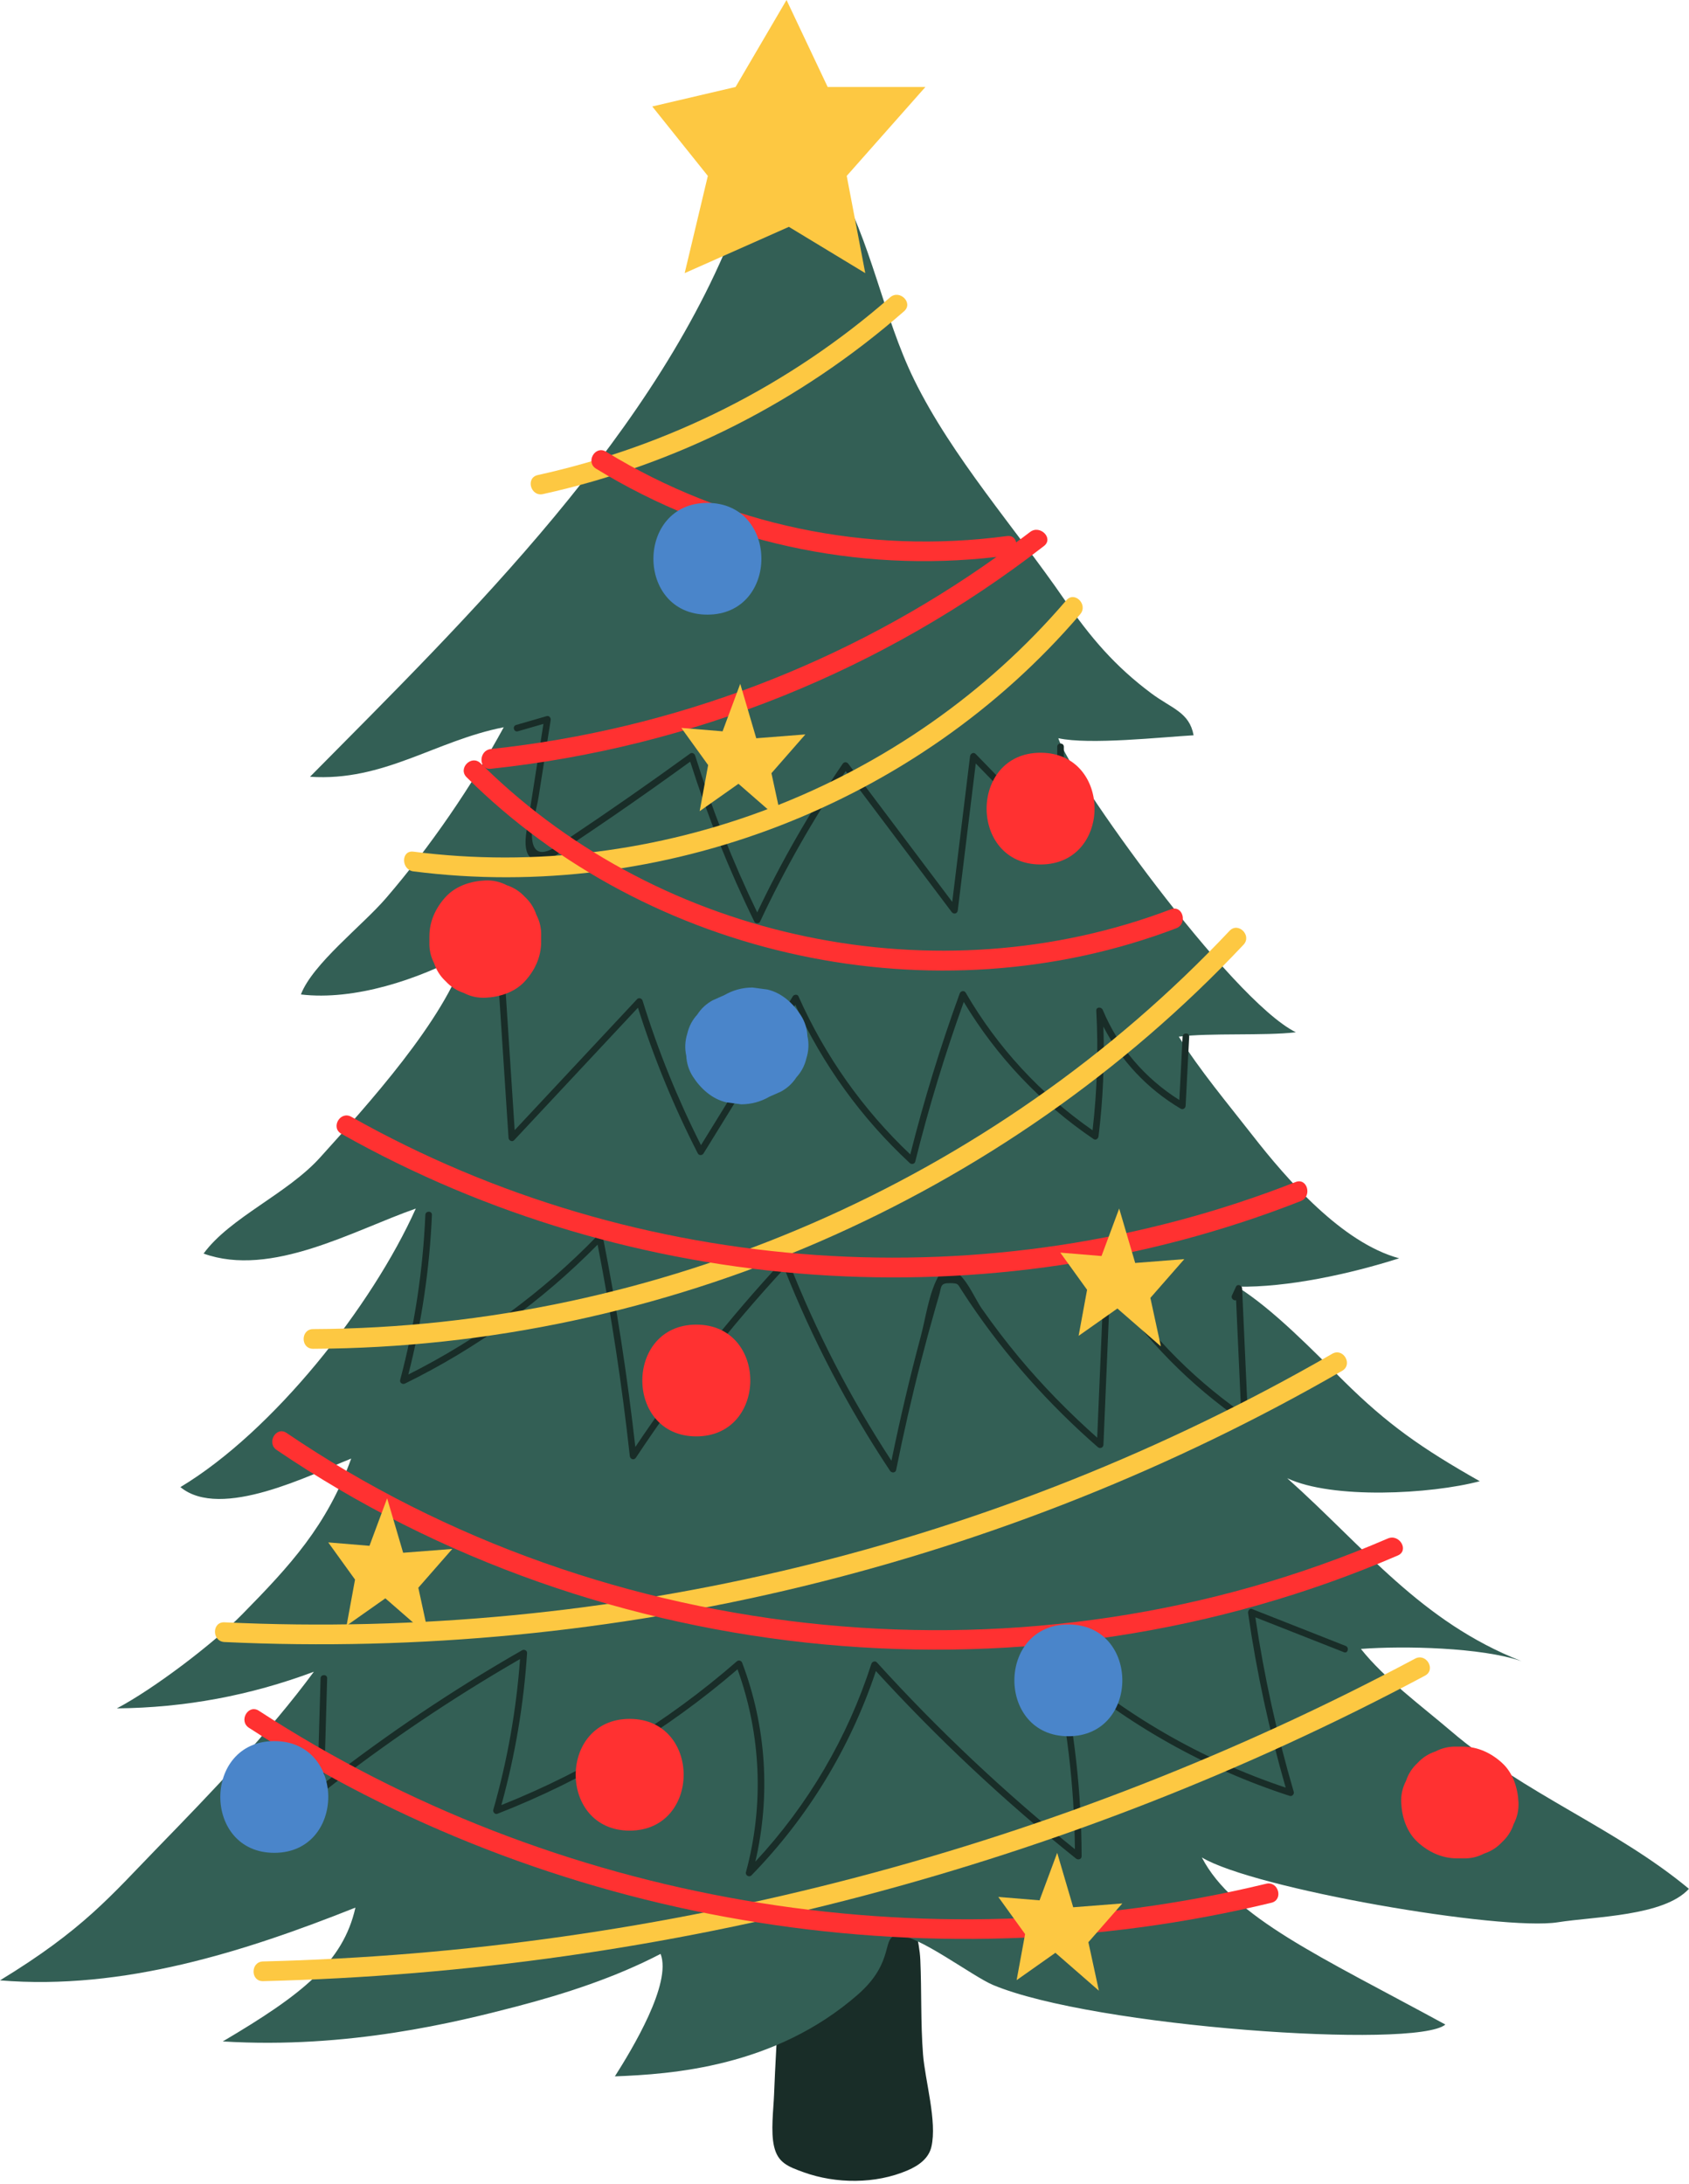
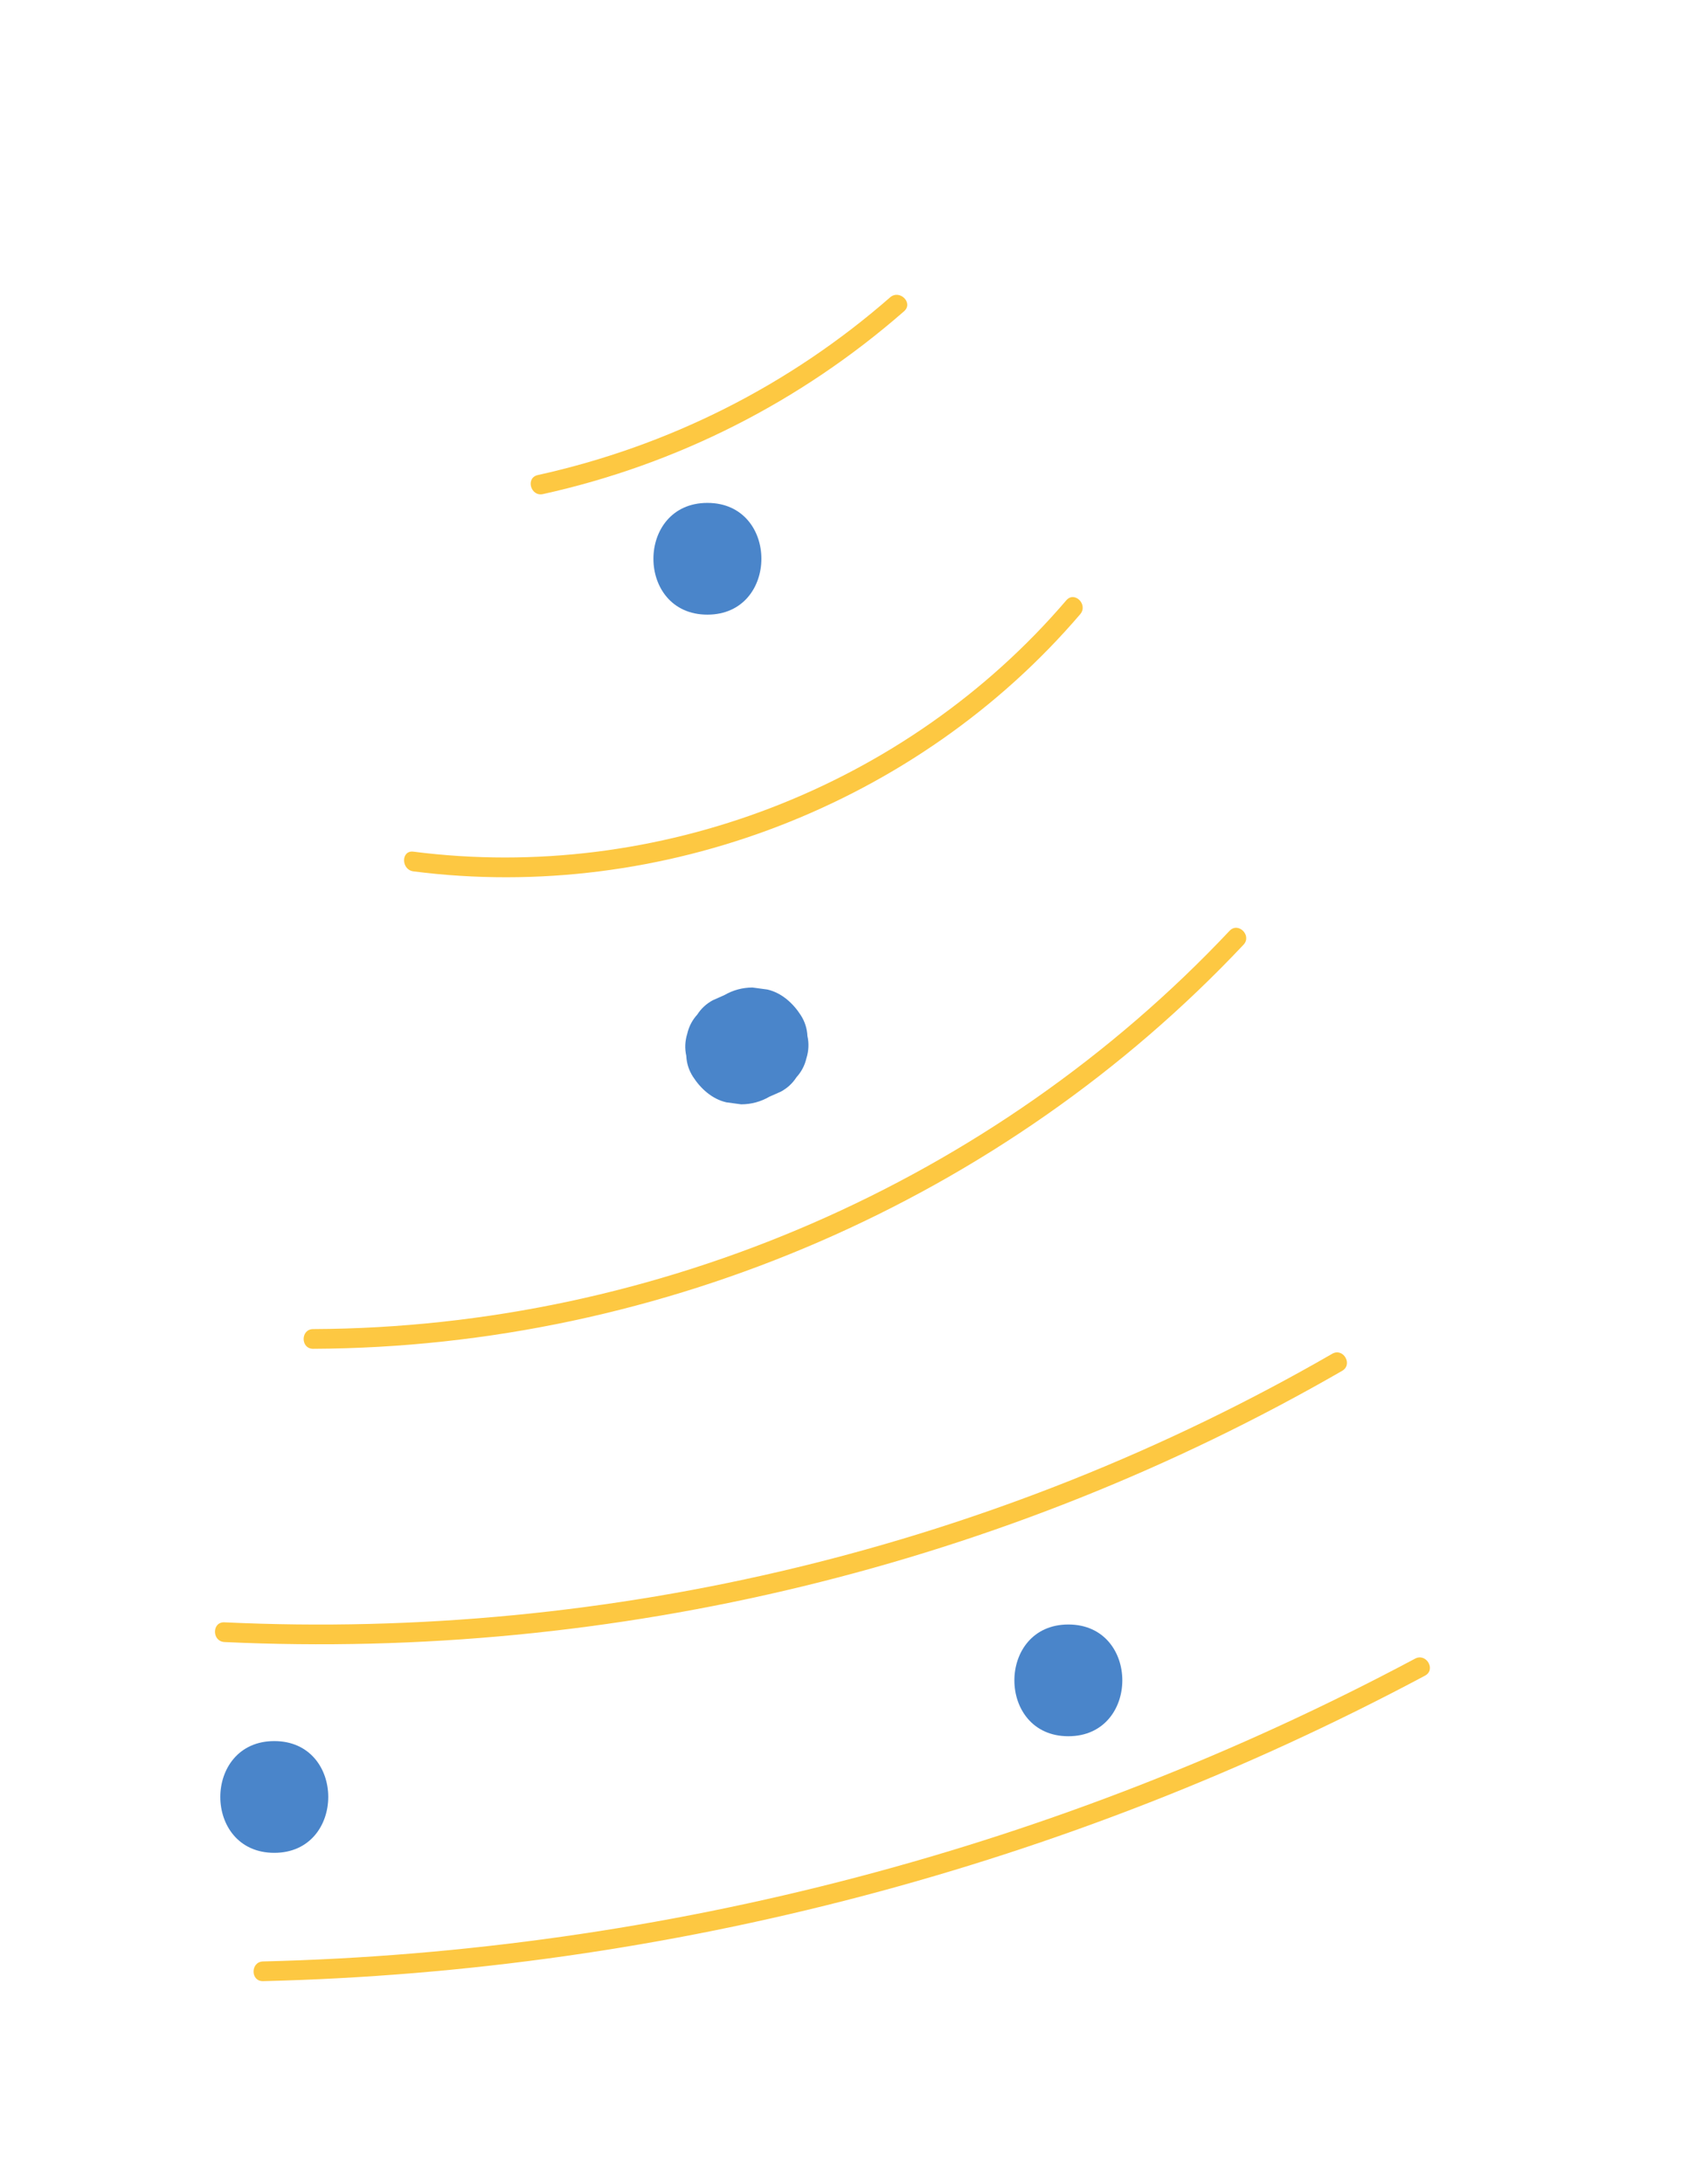
<svg xmlns="http://www.w3.org/2000/svg" fill="#000000" height="500.8" preserveAspectRatio="xMidYMid meet" version="1" viewBox="0.0 0.0 387.2 500.8" width="387.2" zoomAndPan="magnify">
  <g id="change1_1">
-     <path d="M179.15,439.15c0,13.77-1.17,27.41-1.7,41.13c-0.14,3.51-0.79,8.41,0,11.82c0.86,3.73,3.13,4.62,6.8,5.94 c7.42,2.67,16.44,2.71,23.75-0.41c2.82-1.2,4.92-2.88,5.52-5.43c1.35-5.81-1.46-15.22-1.92-21.21c-0.56-7.22-0.3-14.4-0.62-21.66 c-0.19-4.42-1.82-8.67-1.76-13.08c-3.99-0.2-8.08-0.2-12.07-0.39c-5.89-0.28-11.53,1.93-17.21,1.59 C179.44,437.38,180.26,437.73,179.15,439.15z" fill="#192d28" />
-   </g>
+     </g>
  <g id="change2_1">
-     <path d="M166.51,54.13c0.72-1.95,1.77-3.68,3.15-5.19c-18.14,49.7-62.65,92.8-98.59,129.15 c16.94,1.14,28.7-8.27,44.41-11.35c-7.38,13.57-16.84,27.38-26.98,39.17c-5.43,6.31-16.83,15.06-19.52,22.09 c12.22,1.46,26.91-3.41,37.75-9.33c-4.77,15.21-22.57,34.74-33.32,46.68c-7.56,8.4-20.68,13.77-26.74,22.06 c15.52,5.59,34.46-5.37,48.65-10.32c-10.07,22.45-32.69,51.07-53.96,63.86c9.27,7.65,29.88-2.87,39.15-6.54 c-5.58,15.43-14,24.53-25.03,35.75c-6.66,6.77-20.32,17.11-28.69,21.52c15.67-0.15,30.59-2.95,45.16-8.4 c-10.21,13.88-23.56,27.72-35.73,40.24C25.29,434.77,19.08,442.41,0,454.04c28.24,2.34,56.15-6.6,81.48-16.68 c-2.84,12.57-12.22,19.94-30.41,30.68c28.73,1.77,53.69-4.46,67.11-7.95c11.5-3,22.9-6.73,33.26-12.12 c2.61,6.8-6.55,21.88-10.48,28.08c12.82-0.5,36.59-2.03,55.7-18.75c8.82-7.72,5.19-13.49,9.18-13.57 c4.69-0.1,17.14,9.41,21.82,11.37c23.03,9.65,96.97,14.76,103.69,9.07c-28.81-15.7-48.66-24.52-55.83-38.31 c11.97,7.2,68.62,16.92,81.61,14.86c8.46-1.34,24.34-1.38,30.05-7.67c-16.71-13.9-37.7-21.75-54.53-36.15 c-6.67-5.7-15.33-12.08-20.66-18.85c9.84-0.74,27.66-0.36,36.82,2.81c-23.17-9.09-35.86-26-53.72-41.95 c10.35,4.88,32.92,3.67,44.14,0.69c-13.35-7.56-21.14-13.03-31.19-22.98c-6.87-6.8-16.15-16.45-24.45-21.62 c11.67,0.21,26.06-2.97,37.16-6.51c-13.1-3.55-25.73-18.08-33.57-28.13c-5.79-7.43-12.18-15.03-16.94-22.68 c7.03-0.91,19.75-0.16,26.83-1.01c-15.01-7.45-51.92-59.22-54.45-67.42c7.11,1.57,23.75-0.26,31.01-0.67 c-0.97-5.29-4.97-6.1-9.66-9.59c-8.42-6.27-14.07-12.94-19.98-21.56c-11.19-16.28-25.72-32.63-34.43-50.38 c-7.17-14.62-9.86-32.05-18.06-45.82c-2.82-4.74,0.18-6.58-5.98-7.44C177.84,32.72,170.49,45.1,166.51,54.13z" fill="#335f55" />
-   </g>
+     </g>
  <g id="change1_2">
-     <path d="M108.72,218.81c1.87-0.69,3.74-1.39,5.6-2.08c0.49-0.18,0.92,0.28,0.95,0.73 c0.91,13.88,1.82,27.77,2.72,41.65c9.35-10.01,18.71-20.02,28.06-30.03c0.4-0.43,1.1-0.19,1.26,0.33c3.53,11.42,8,22.48,13.39,33.14 c7.02-11.37,14.04-22.74,21.05-34.12c0.27-0.44,1.06-0.54,1.3,0c6.09,13.7,14.77,25.95,25.63,36.25 c3.15-12.49,6.92-24.79,11.33-36.9c0.21-0.59,1.03-0.78,1.38-0.18c7.29,12.56,17.17,23.26,29.08,31.54 c1.05-9.11,1.35-18.25,0.85-27.41c-0.05-0.93,1.18-0.91,1.48-0.2c3.6,8.62,9.69,15.72,17.56,20.67c0.25-4.84,0.5-9.69,0.75-14.53 c0.05-0.97,1.56-0.97,1.51,0c-0.27,5.29-0.55,10.58-0.82,15.87c-0.03,0.56-0.62,0.95-1.13,0.65c-7.66-4.54-13.7-10.99-17.72-18.82 c0.27,8.4-0.08,16.78-1.11,25.14c-0.06,0.51-0.61,1.01-1.13,0.65c-12.13-8.22-22.23-18.9-29.77-31.44 c-4.32,12.01-8.04,24.21-11.12,36.6c-0.14,0.57-0.86,0.71-1.26,0.33c-11.08-10.27-19.95-22.56-26.24-36.28 c-7.01,11.36-14.02,22.73-21.04,34.09c-0.28,0.46-1.03,0.52-1.3,0c-5.51-10.75-10.09-21.9-13.73-33.42 c-9.46,10.12-18.92,20.25-28.38,30.37c-0.47,0.51-1.25,0.08-1.29-0.53c-0.92-14.13-1.85-28.25-2.77-42.38 c-1.57,0.58-3.15,1.17-4.72,1.75C108.21,220.6,107.82,219.14,108.72,218.81z M118.72,167.66c1.95-0.56,3.9-1.13,5.86-1.69 c-1.17,7.43-2.34,14.87-3.5,22.3c-0.43,2.71-1.97,8.93,2.61,9.11c2.62,0.1,5.25-2.42,7.26-3.76c3.16-2.11,6.31-4.24,9.44-6.39 c6-4.12,11.94-8.33,17.84-12.61c4,12.58,8.9,24.83,14.71,36.69c0.24,0.49,1.07,0.5,1.3,0c5.63-12.01,12.18-23.53,19.63-34.51 c8.1,10.77,16.2,21.53,24.3,32.3c0.47,0.62,1.31,0.38,1.4-0.38c1.37-11.23,2.74-22.45,4.12-33.68c6.29,6.46,12.57,12.93,18.86,19.39 c0.46,0.47,1.29,0.11,1.29-0.53c0.01-7.57,0.03-15.13,0.04-22.7c0-0.97-1.51-0.97-1.51,0c-0.01,6.95-0.02,13.9-0.04,20.85 c-6.22-6.4-12.44-12.79-18.66-19.19c-0.5-0.51-1.21-0.08-1.29,0.53c-1.36,11.13-2.72,22.26-4.08,33.39 c-7.94-10.55-15.88-21.11-23.82-31.66c-0.35-0.46-0.96-0.5-1.3,0c-7.41,10.84-13.95,22.21-19.59,34.07 c-5.62-11.64-10.37-23.65-14.24-35.99c-0.13-0.42-0.7-0.75-1.11-0.45c-9.23,6.7-18.58,13.23-28.06,19.56c-2.13,1.42-7.57,6-8.2,0.03 c-0.3-2.85,1.03-6.7,1.48-9.56c0.93-5.89,1.85-11.78,2.78-17.66c0.09-0.54-0.33-1.1-0.93-0.93c-2.33,0.67-4.65,1.34-6.98,2.02 C117.39,166.47,117.78,167.93,118.72,167.66z M92.84,317.21c16.44-8.06,31.32-18.82,44.16-31.85c3.13,16.05,5.6,32.21,7.38,48.47 c0.08,0.73,0.97,1.04,1.4,0.38c10.16-15.36,21.53-29.85,34.02-43.38c6.46,16.28,14.55,31.81,24.25,46.4c0.33,0.5,1.24,0.5,1.38-0.18 c1.7-8.42,3.6-16.8,5.75-25.13c1.04-4.04,2.13-8.07,3.28-12.09c0.27-0.94,0.54-1.89,0.82-2.83c0.6-2.05,0.19-2.83,2.49-2.81 c2.01,0.02,1.76,0.21,2.7,1.66c0.59,0.91,1.19,1.82,1.79,2.72c8.3,12.32,18.22,23.45,29.41,33.21c0.49,0.43,1.26,0.14,1.29-0.53 c0.51-12.07,1.02-24.13,1.53-36.2c8.13,12.15,18.41,22.61,30.48,30.91c0.47,0.32,1.16-0.1,1.13-0.65 c-0.45-9.98-0.9-19.95-1.35-29.93c-0.03-0.69-1.07-1.1-1.4-0.38c-0.31,0.66-0.62,1.33-0.92,1.99c-0.32,0.69,0.42,1.3,0.94,1.1 c0.39,8.57,0.77,17.14,1.16,25.7c-11.97-8.46-22.14-19.07-30.04-31.43c-0.41-0.64-1.37-0.37-1.4,0.38 c-0.52,12.29-1.04,24.59-1.56,36.88c-6.41-5.7-12.43-11.82-17.92-18.41c-3.01-3.62-5.87-7.38-8.57-11.24 c-1.7-2.44-3.59-7.36-6.42-8.64c-1.64-0.75-2.81-0.01-3.61,1.49c-2.11,3.94-2.8,9.4-3.96,13.72c-2.52,9.39-4.73,18.85-6.69,28.37 c-9.41-14.38-17.31-29.65-23.57-45.66c-0.19-0.5-0.84-0.78-1.26-0.33c-12.42,13.36-23.73,27.68-33.88,42.83 c-1.82-16.13-4.28-32.18-7.43-48.11c-0.11-0.56-0.89-0.72-1.26-0.33c-12.58,13-27.21,23.71-43.35,31.83 c3.06-11.99,4.88-24.22,5.41-36.6c0.04-0.97-1.47-0.97-1.51,0c-0.55,12.8-2.48,25.45-5.77,37.83 C91.56,317.03,92.27,317.49,92.84,317.21z M308.48,377.36c-7.14-2.82-14.29-5.64-21.43-8.45c-0.6-0.24-1,0.43-0.93,0.93 c1.95,13.53,4.84,26.88,8.62,40.01c-19.31-6.45-37.08-16.71-52.31-30.24c-0.56-0.5-1.44-0.02-1.26,0.73 c3.36,14.33,5.1,28.92,5.25,43.63c-16.22-13.09-31.39-27.39-45.4-42.83c-0.4-0.44-1.09-0.18-1.26,0.33 c-5.45,16.92-14.51,32.35-26.6,45.35c3.53-15.15,2.51-30.97-3.01-45.57c-0.21-0.55-0.81-0.73-1.26-0.33 c-16,13.95-34.23,25.07-53.95,32.93c3.15-11.4,5.12-23.04,5.89-34.85c0.04-0.59-0.66-0.92-1.13-0.65 c-15.85,9.06-31,19.26-45.39,30.48c0.23-8.02,0.46-16.03,0.69-24.05c0.03-0.97-1.48-0.97-1.51,0c-0.25,8.54-0.49,17.07-0.74,25.61 c-0.02,0.72,0.81,0.91,1.29,0.53c14.31-11.26,29.41-21.45,45.18-30.55c-0.86,11.71-2.9,23.25-6.13,34.55 c-0.15,0.51,0.38,1.14,0.93,0.93c20.12-7.85,38.7-19.04,55.06-33.13c5.41,14.98,6.1,31.12,1.93,46.51c-0.2,0.72,0.73,1.28,1.26,0.73 c12.95-13.28,22.67-29.27,28.53-46.84c14.16,15.5,29.48,29.87,45.87,42.99c0.49,0.39,1.29,0.17,1.29-0.53 c-0.03-14.61-1.67-29.13-4.84-43.39c15.38,13.25,33.21,23.29,52.54,29.55c0.55,0.18,1.08-0.39,0.93-0.93 c-3.85-13.13-6.79-26.48-8.8-40.01c6.77,2.67,13.53,5.34,20.3,8C308.99,379.17,309.38,377.71,308.48,377.36z" fill="#192d28" />
-   </g>
+     </g>
  <g id="change3_1">
    <path d="M207.25,71.37c-23.71,20.73-52.01,35.11-82.77,41.91c-2.84,0.63-4.04-3.73-1.2-4.36 c29.99-6.62,57.64-20.52,80.77-40.74C206.24,66.27,209.45,69.45,207.25,71.37z M244.44,137.64c-36.61,42.8-93.81,64.79-149.66,57.62 c-2.88-0.37-2.85,4.16,0,4.52c56.89,7.3,115.58-15.36,152.85-58.95C249.52,138.63,246.34,135.42,244.44,137.64z M281.87,213.41 c-54.12,57.49-131.12,90.99-210.08,91.31c-2.91,0.01-2.91,4.53,0,4.52c80.11-0.33,158.37-34.3,213.28-92.64 C287.06,214.49,283.87,211.29,281.87,213.41z M305.41,310.38c-76.78,44.28-165.42,65.75-253.95,61.57c-2.91-0.14-2.9,4.38,0,4.52 c89.29,4.22,178.8-17.53,256.23-62.18C310.21,312.83,307.94,308.92,305.41,310.38z M324.4,380.28 c-81.25,43.33-172.03,67.19-264.09,69.42c-2.9,0.07-2.92,4.59,0,4.52c92.86-2.25,184.41-26.33,266.37-70.04 C329.25,382.81,326.97,378.91,324.4,380.28z" fill="#fdc842" />
  </g>
  <g id="change4_1">
-     <path d="M106.97,178.2c-2.07-2.05,1.13-5.25,3.2-3.2c0.23,0.23,0.48,0.45,0.72,0.68c-1.04-1.17-0.48-3.73,1.65-3.95 c41.75-4.45,81.78-19.69,115.89-44.04c-31.99,3.72-64.27-3.4-91.78-20.23c-2.48-1.52-0.21-5.43,2.28-3.9 c27.6,16.88,59.87,23.63,91.93,19.34c1.22-0.16,1.91,0.55,2.09,1.46c1.06-0.79,2.13-1.57,3.18-2.38c2.27-1.76,5.49,1.42,3.2,3.2 c-36.76,28.51-80.53,46.15-126.79,51.08c-0.67,0.07-1.18-0.12-1.53-0.46c40.91,39.98,103.97,53.03,157.43,32.67 c2.73-1.04,3.89,3.33,1.2,4.36C214.35,233.89,148.91,219.86,106.97,178.2z M78.26,259.95c66.57,37.55,148.79,43.39,219.94,15.42 c2.68-1.05,1.51-5.43-1.2-4.36c-70.07,27.55-150.86,22.04-216.46-14.96C78.01,254.61,75.72,258.52,78.26,259.95z M318.16,352.73 c-81.48,35.16-179.1,25.64-252.45-24.19c-2.41-1.64-4.68,2.28-2.28,3.9c74.79,50.81,174.07,59.99,257.01,24.19 C323.11,355.48,320.81,351.59,318.16,352.73z M290.25,431.89c-78.52,18.99-163.21,4.39-230.9-39.66c-2.45-1.59-4.71,2.32-2.28,3.9 c68.7,44.7,154.74,59.38,234.39,40.12C294.28,435.57,293.09,431.21,290.25,431.89z M102.19,225c1.16,1.25,2.53,2.13,4.12,2.65 c1.53,0.8,3.17,1.17,4.94,1.1c3.31-0.15,6.75-1.24,9.06-3.75c2.3-2.51,3.75-5.59,3.75-9.06v-1.27c0.07-1.76-0.3-3.41-1.1-4.94 c-0.52-1.59-1.4-2.96-2.65-4.12c-1.16-1.25-2.53-2.13-4.12-2.65c-1.53-0.8-3.17-1.17-4.94-1.1c-3.31,0.15-6.75,1.24-9.06,3.75 c-2.3,2.51-3.75,5.59-3.75,9.06v1.27c-0.07,1.76,0.3,3.41,1.1,4.94C100.06,222.47,100.94,223.84,102.19,225z M159.63,329.32 c16.49,0,16.51-25.62,0-25.62C143.14,303.7,143.11,329.32,159.63,329.32z M344.36,404.2c-2.51-2.3-5.59-3.75-9.06-3.75h-1.27 c-1.76-0.07-3.41,0.3-4.94,1.1c-1.59,0.52-2.96,1.4-4.12,2.65c-1.25,1.16-2.13,2.53-2.65,4.12c-0.8,1.53-1.17,3.17-1.1,4.94 c0.15,3.31,1.24,6.75,3.75,9.06c2.51,2.3,5.59,3.75,9.06,3.75h1.27c1.76,0.07,3.41-0.3,4.94-1.1c1.59-0.52,2.96-1.4,4.12-2.65 c1.25-1.16,2.13-2.53,2.65-4.12c0.8-1.53,1.17-3.17,1.1-4.94C347.96,409.95,346.88,406.51,344.36,404.2z M144.35,394.09 c-16.49,0-16.51,25.62,0,25.62C160.84,419.71,160.86,394.09,144.35,394.09z M238.55,198.2c16.49,0,16.51-25.62,0-25.62 C222.07,172.58,222.04,198.2,238.55,198.2z" fill="#ff3131" />
-   </g>
+     </g>
  <g id="change3_2">
-     <path d="M156.96,62.62l5.31-22.29l-12.74-15.92l19.1-4.47L180.31,0l9.43,19.94h22.41l-18.04,20.39l4.25,22.29 l-17.51-10.61L156.96,62.62z M256.16,300l9.97,8.69l-2.41-11.12l7.78-8.89l-11.26,0.88l-3.67-12.48l-4.05,10.89l-9.45-0.78 l6.14,8.52l-1.94,10.56L256.16,300z M169.29,179.7l9.97,8.69l-2.41-11.12l7.78-8.89l-11.26,0.88l-3.67-12.48l-4.05,10.89l-9.45-0.78 l6.14,8.52l-1.94,10.56L169.29,179.7z M88.34,366.45l9.97,8.69l-2.41-11.12l7.78-8.89L92.42,356l-3.67-12.48l-4.05,10.89l-9.45-0.78 l6.14,8.52l-1.94,10.56L88.34,366.45z M241.95,447.72l9.97,8.69l-2.41-11.12l7.78-8.89l-11.26,0.88l-3.67-12.48l-4.05,10.89 l-9.45-0.78l6.14,8.52l-1.94,10.56L241.95,447.72z" fill="#fdc842" />
-   </g>
+     </g>
  <g id="change5_1">
    <path d="M162.17,140.92c-16.51,0-16.49-25.62,0-25.62C178.69,115.3,178.66,140.92,162.17,140.92z M185.1,237.52 c-0.08-1.7-0.58-3.29-1.52-4.76c-1.76-2.74-4.39-5.14-7.66-5.89c-1.14-0.15-2.27-0.31-3.41-0.46c-2.31,0.01-4.47,0.59-6.47,1.75 c-0.87,0.38-1.73,0.77-2.6,1.15c-1.49,0.8-2.69,1.9-3.59,3.3c-1.13,1.24-1.9,2.69-2.29,4.36c-0.53,1.7-0.61,3.41-0.23,5.11 c0.08,1.7,0.58,3.29,1.52,4.76c1.76,2.74,4.39,5.14,7.66,5.89c1.14,0.15,2.27,0.31,3.41,0.46c2.31-0.01,4.47-0.59,6.47-1.75 c0.87-0.38,1.73-0.77,2.6-1.15c1.49-0.8,2.69-1.9,3.59-3.3c1.13-1.24,1.9-2.69,2.29-4.36C185.4,240.93,185.48,239.22,185.1,237.52z M62.88,399.18c-16.49,0-16.51,25.62,0,25.62C79.36,424.8,79.39,399.18,62.88,399.18z M244.92,372.45c-16.49,0-16.51,25.62,0,25.62 C261.4,398.07,261.43,372.45,244.92,372.45z" fill="#4a85ca" />
  </g>
</svg>